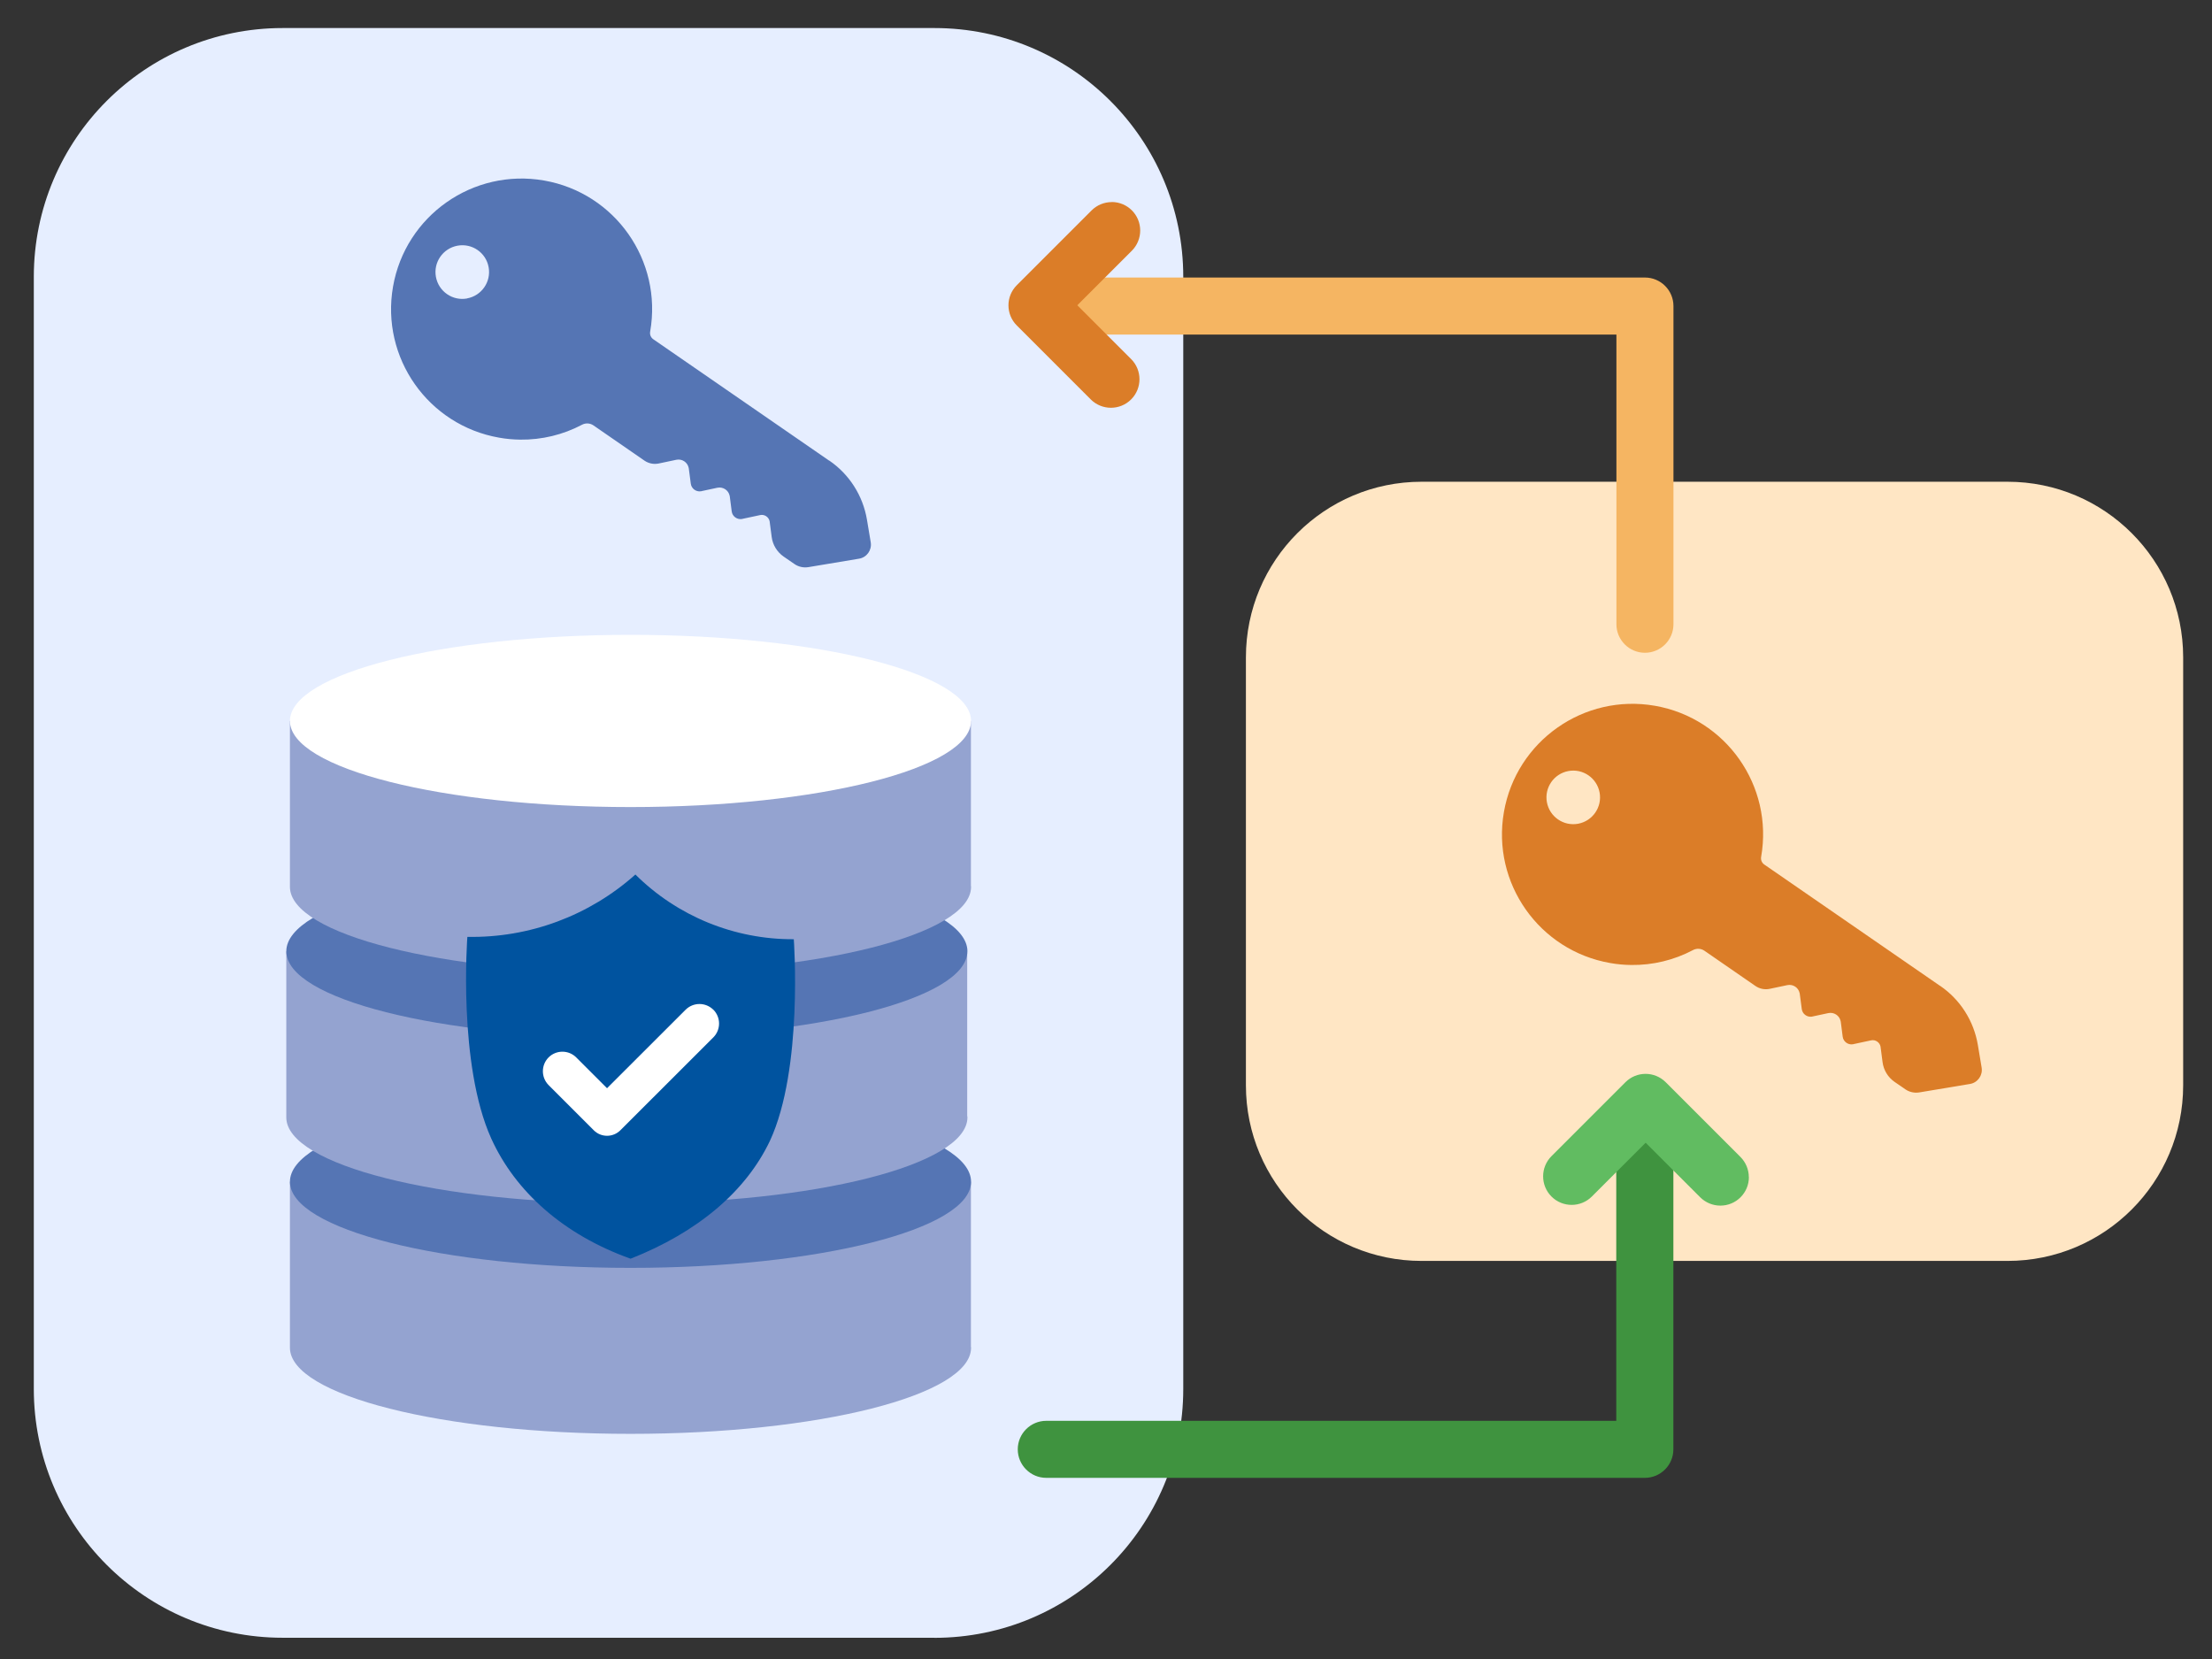
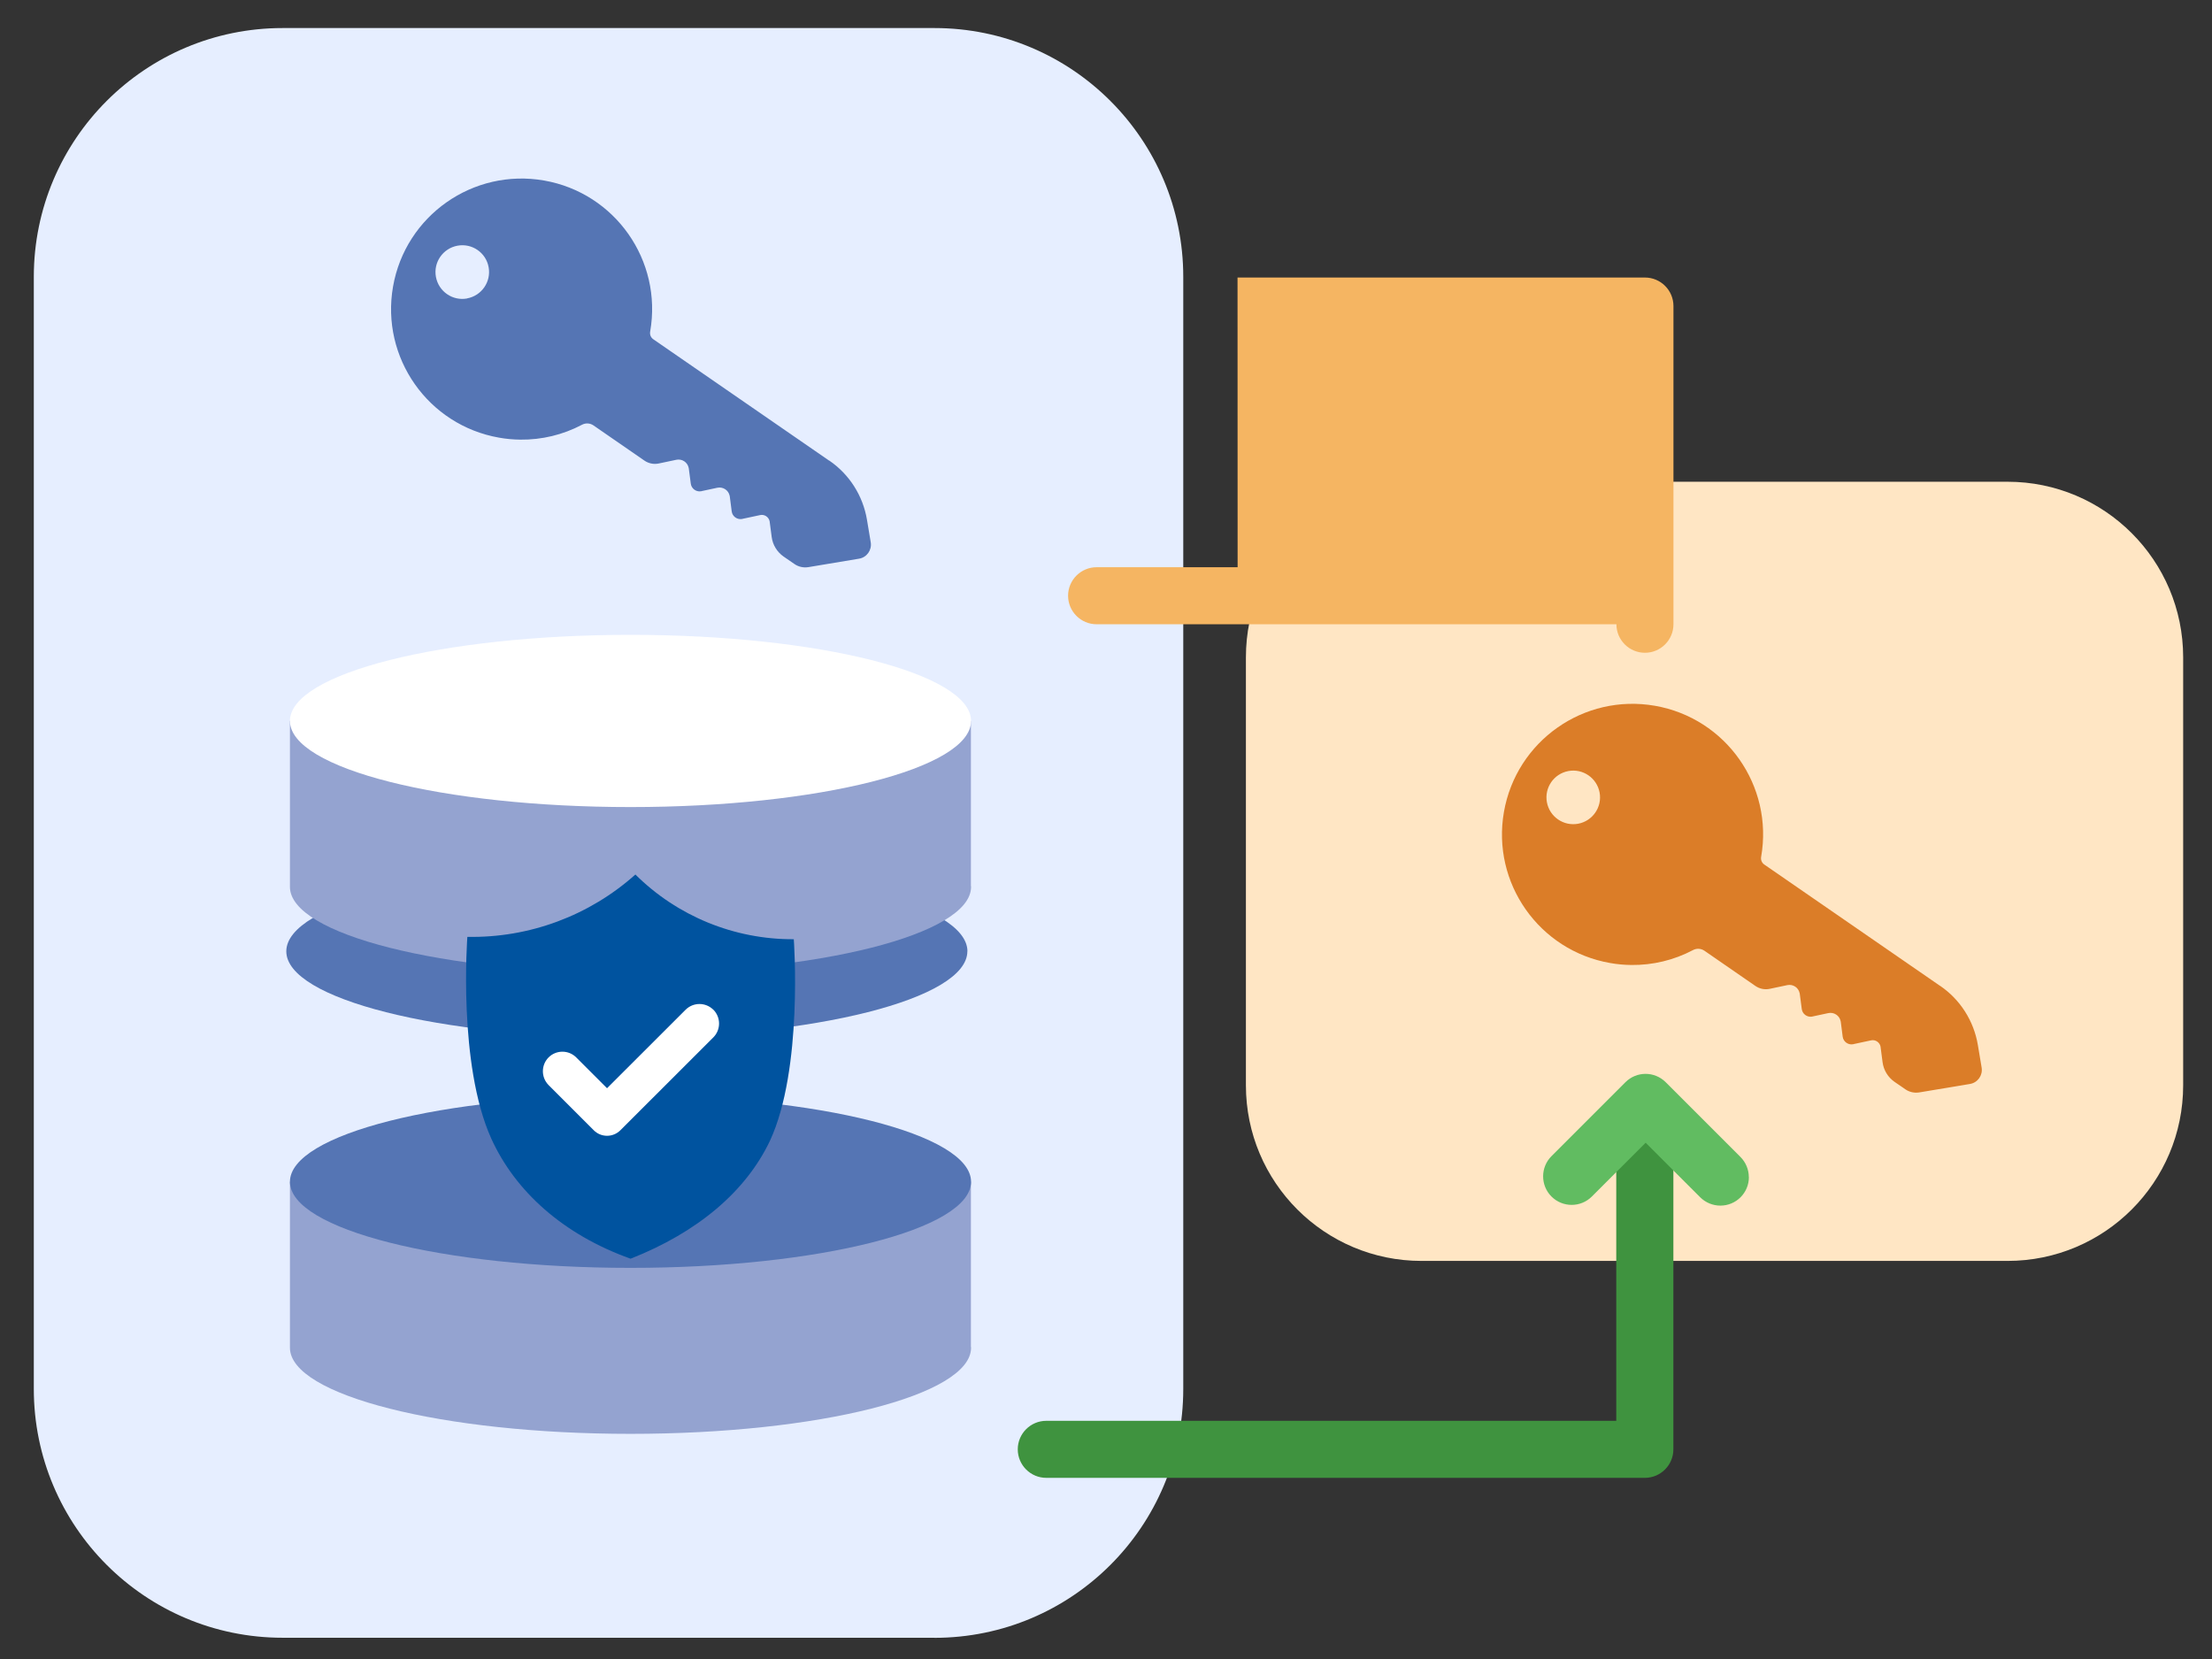
<svg xmlns="http://www.w3.org/2000/svg" id="f" width="280" height="210" viewBox="0 0 280 210">
  <rect x="0" y="0" width="280" height="210" fill="#333333" stroke="none" />
  <rect x="4.28" y="3.55" width="272.07" height="203.76" fill="none" />
  <path id="g" d="m118.28,207.31H35.78c-17.4,0-31.5-14.1-31.5-31.5V35.05c0-17.4,14.1-31.5,31.5-31.5h82.5c17.4,0,31.5,14.1,31.5,31.5v140.77c0,17.4-14.1,31.5-31.5,31.5" fill="#e6eeff" />
  <path id="h" d="m254.12,159.61h-74.18c-12.28,0-22.23-9.95-22.23-22.23h0v-54.17c0-12.28,9.95-22.23,22.23-22.23h74.18c12.28,0,22.23,9.95,22.23,22.23v54.17c0,12.28-9.95,22.23-22.23,22.23" fill="#ffe6c4" />
  <path id="i" d="m211.82,139.97v43.49c0,1.99-1.62,3.61-3.61,3.61h-75.77c-1.99,0-3.61-1.62-3.61-3.61s1.62-3.61,3.61-3.61h72.15v-39.89c0-1.99,1.62-3.61,3.61-3.61s3.61,1.62,3.61,3.61h0Z" fill="#3f933f" />
  <path id="j" d="m221.38,149c0,1.99-1.61,3.61-3.61,3.61-.96,0-1.88-.38-2.56-1.06l-6.9-6.9-6.81,6.81c-1.41,1.41-3.7,1.41-5.11,0s-1.41-3.7,0-5.11l9.36-9.36c1.41-1.41,3.69-1.41,5.1,0h0s9.46,9.46,9.46,9.46c.68.68,1.06,1.6,1.06,2.56" fill="#61bc61" />
-   <path id="k" d="m156.65,35.13h51.57c1.99,0,3.61,1.62,3.61,3.61h0v40.28c0,1.99-1.62,3.61-3.61,3.61s-3.61-1.62-3.61-3.61v-36.67h-65.8c-1.99,0-3.61-1.62-3.61-3.61s1.62-3.61,3.61-3.61h17.85Z" fill="#f5b562" />
-   <path id="l" d="m140.72,25.57c1.99,0,3.61,1.61,3.61,3.61,0,.96-.38,1.88-1.06,2.56l-6.9,6.9,6.81,6.81c1.41,1.41,1.41,3.7,0,5.11s-3.7,1.41-5.11,0h0l-9.36-9.36c-1.41-1.41-1.41-3.69,0-5.1,0,0,0,0,0,0h0l9.46-9.46c.68-.68,1.6-1.06,2.56-1.06" fill="#db7d28" />
+   <path id="k" d="m156.65,35.13h51.57c1.99,0,3.61,1.62,3.61,3.61h0v40.28c0,1.99-1.62,3.61-3.61,3.61s-3.61-1.62-3.61-3.61h-65.8c-1.99,0-3.61-1.62-3.61-3.61s1.62-3.61,3.61-3.61h17.85Z" fill="#f5b562" />
  <rect x="4.28" y="3.55" width="272.07" height="203.76" fill="none" />
  <path id="m" d="m122.9,170.43v-20.84H36.7v21.01c0,6.02,19.3,10.9,43.11,10.9s43.11-4.88,43.11-10.9c0-.06-.01-.11-.02-.17" fill="#94a3d0" />
  <path id="n" d="m122.92,149.59c0,6.02-19.3,10.9-43.11,10.9s-43.11-4.88-43.11-10.9,19.3-10.9,43.11-10.9,43.11,4.88,43.11,10.9" fill="#5575b4" />
-   <path id="o" d="m122.43,141.27v-20.84H36.24v21.01c0,6.02,19.3,10.9,43.11,10.9s43.11-4.88,43.11-10.9c0-.06-.01-.11-.02-.17" fill="#94a3d0" />
  <path id="p" d="m122.45,120.42c0,6.02-19.3,10.9-43.11,10.9s-43.1-4.88-43.1-10.9,19.3-10.9,43.11-10.9,43.11,4.88,43.11,10.9" fill="#5575b4" />
  <path id="q" d="m122.9,112.1v-20.85H36.7v21.01c0,6.02,19.3,10.9,43.11,10.9s43.11-4.88,43.11-10.9c0-.06-.01-.11-.02-.17" fill="#94a3d0" />
  <path id="r" d="m122.92,91.26c0,6.02-19.3,10.9-43.11,10.9s-43.11-4.88-43.11-10.9,19.3-10.9,43.11-10.9,43.11,4.88,43.11,10.9" fill="#fff" />
  <path id="s" d="m104.96,58.31l-22.27-15.37c-.31-.22-.46-.59-.39-.97,1.57-8.99-4.44-17.55-13.43-19.12-8.99-1.57-17.55,4.44-19.12,13.43-1.57,8.99,4.44,17.55,13.43,19.12.89.16,1.79.24,2.69.25,2.71.03,5.39-.61,7.79-1.88.46-.25,1.02-.22,1.45.07l6.47,4.47c.53.36,1.18.49,1.8.36l2.23-.47c.71-.15,1.41.3,1.56,1.01,0,.03.01.07.02.1l.25,1.91c.08.62.65,1.05,1.26.97.03,0,.06,0,.09-.02l2.01-.43c.71-.15,1.41.3,1.56,1.01,0,.04.01.07.02.11l.24,1.87c.08.62.65,1.05,1.26.97.03,0,.06,0,.09-.02l2.25-.48c.54-.12,1.08.23,1.2.78,0,.03.01.05.01.08l.25,1.91c.13,1,.68,1.9,1.51,2.48l1.38.95c.51.35,1.14.49,1.75.39l6.42-1.07c.98-.16,1.64-1.09,1.48-2.07,0,0,0,0,0,0l-.48-2.87c-.51-3.04-2.23-5.74-4.77-7.48m-45.84-20.52c-1.84.34-3.61-.88-3.95-2.73-.34-1.84.88-3.61,2.73-3.95,1.84-.34,3.61.88,3.94,2.72.34,1.84-.88,3.61-2.72,3.95" fill="#5575b4" />
  <path id="t" d="m80.41,110.68c5.33,5.3,12.55,8.25,20.07,8.21,0,0,1.22,16.42-3.03,25.54-3.04,6.38-9.12,11.55-17.63,14.9-8.51-3.04-14.59-8.51-17.63-15.2-4.26-9.42-3.03-25.54-3.03-25.54,7.84.15,15.44-2.68,21.28-7.9h-.02Z" fill="#00539f" />
  <path id="u" d="m90.29,127.81c-.97-.96-2.53-.96-3.5,0l-9.95,9.94-3.9-3.9c-.97-.97-2.54-.96-3.5,0-.96.97-.96,2.53,0,3.5l5.73,5.73c.92.92,2.42.92,3.35,0h0l11.78-11.77c.96-.97.96-2.53,0-3.5h0Z" fill="#fff" />
  <path id="v" d="m245.59,124.8l-22.27-15.37c-.31-.22-.46-.59-.39-.97,1.57-8.99-4.45-17.55-13.44-19.12-8.99-1.57-17.55,4.45-19.12,13.44-1.57,8.99,4.45,17.55,13.44,19.12.89.16,1.79.24,2.69.25,2.71.03,5.39-.61,7.79-1.88.46-.25,1.02-.22,1.45.07l6.47,4.47c.53.36,1.18.49,1.8.36l2.23-.47c.71-.15,1.41.3,1.56,1.01,0,.03.01.07.02.1l.25,1.91c.08.62.65,1.05,1.26.97.03,0,.06,0,.09-.02l2.01-.43c.71-.15,1.41.3,1.56,1.01,0,.03.01.07.02.1l.24,1.87c.08.62.65,1.05,1.26.97.03,0,.06,0,.09-.02l2.24-.48c.54-.12,1.08.23,1.2.78,0,.03.01.05.01.08l.25,1.91c.13,1,.68,1.9,1.51,2.48l1.38.95c.51.35,1.14.49,1.75.39l6.42-1.07c.98-.16,1.64-1.09,1.48-2.07,0,0,0,0,0,0l-.48-2.87c-.51-3.04-2.23-5.74-4.77-7.48m-45.83-20.52c-1.84.34-3.61-.88-3.95-2.72s.88-3.61,2.72-3.95c1.84-.34,3.61.88,3.95,2.72,0,0,0,0,0,0,.34,1.84-.88,3.61-2.72,3.95" fill="#db7d28" />
</svg>